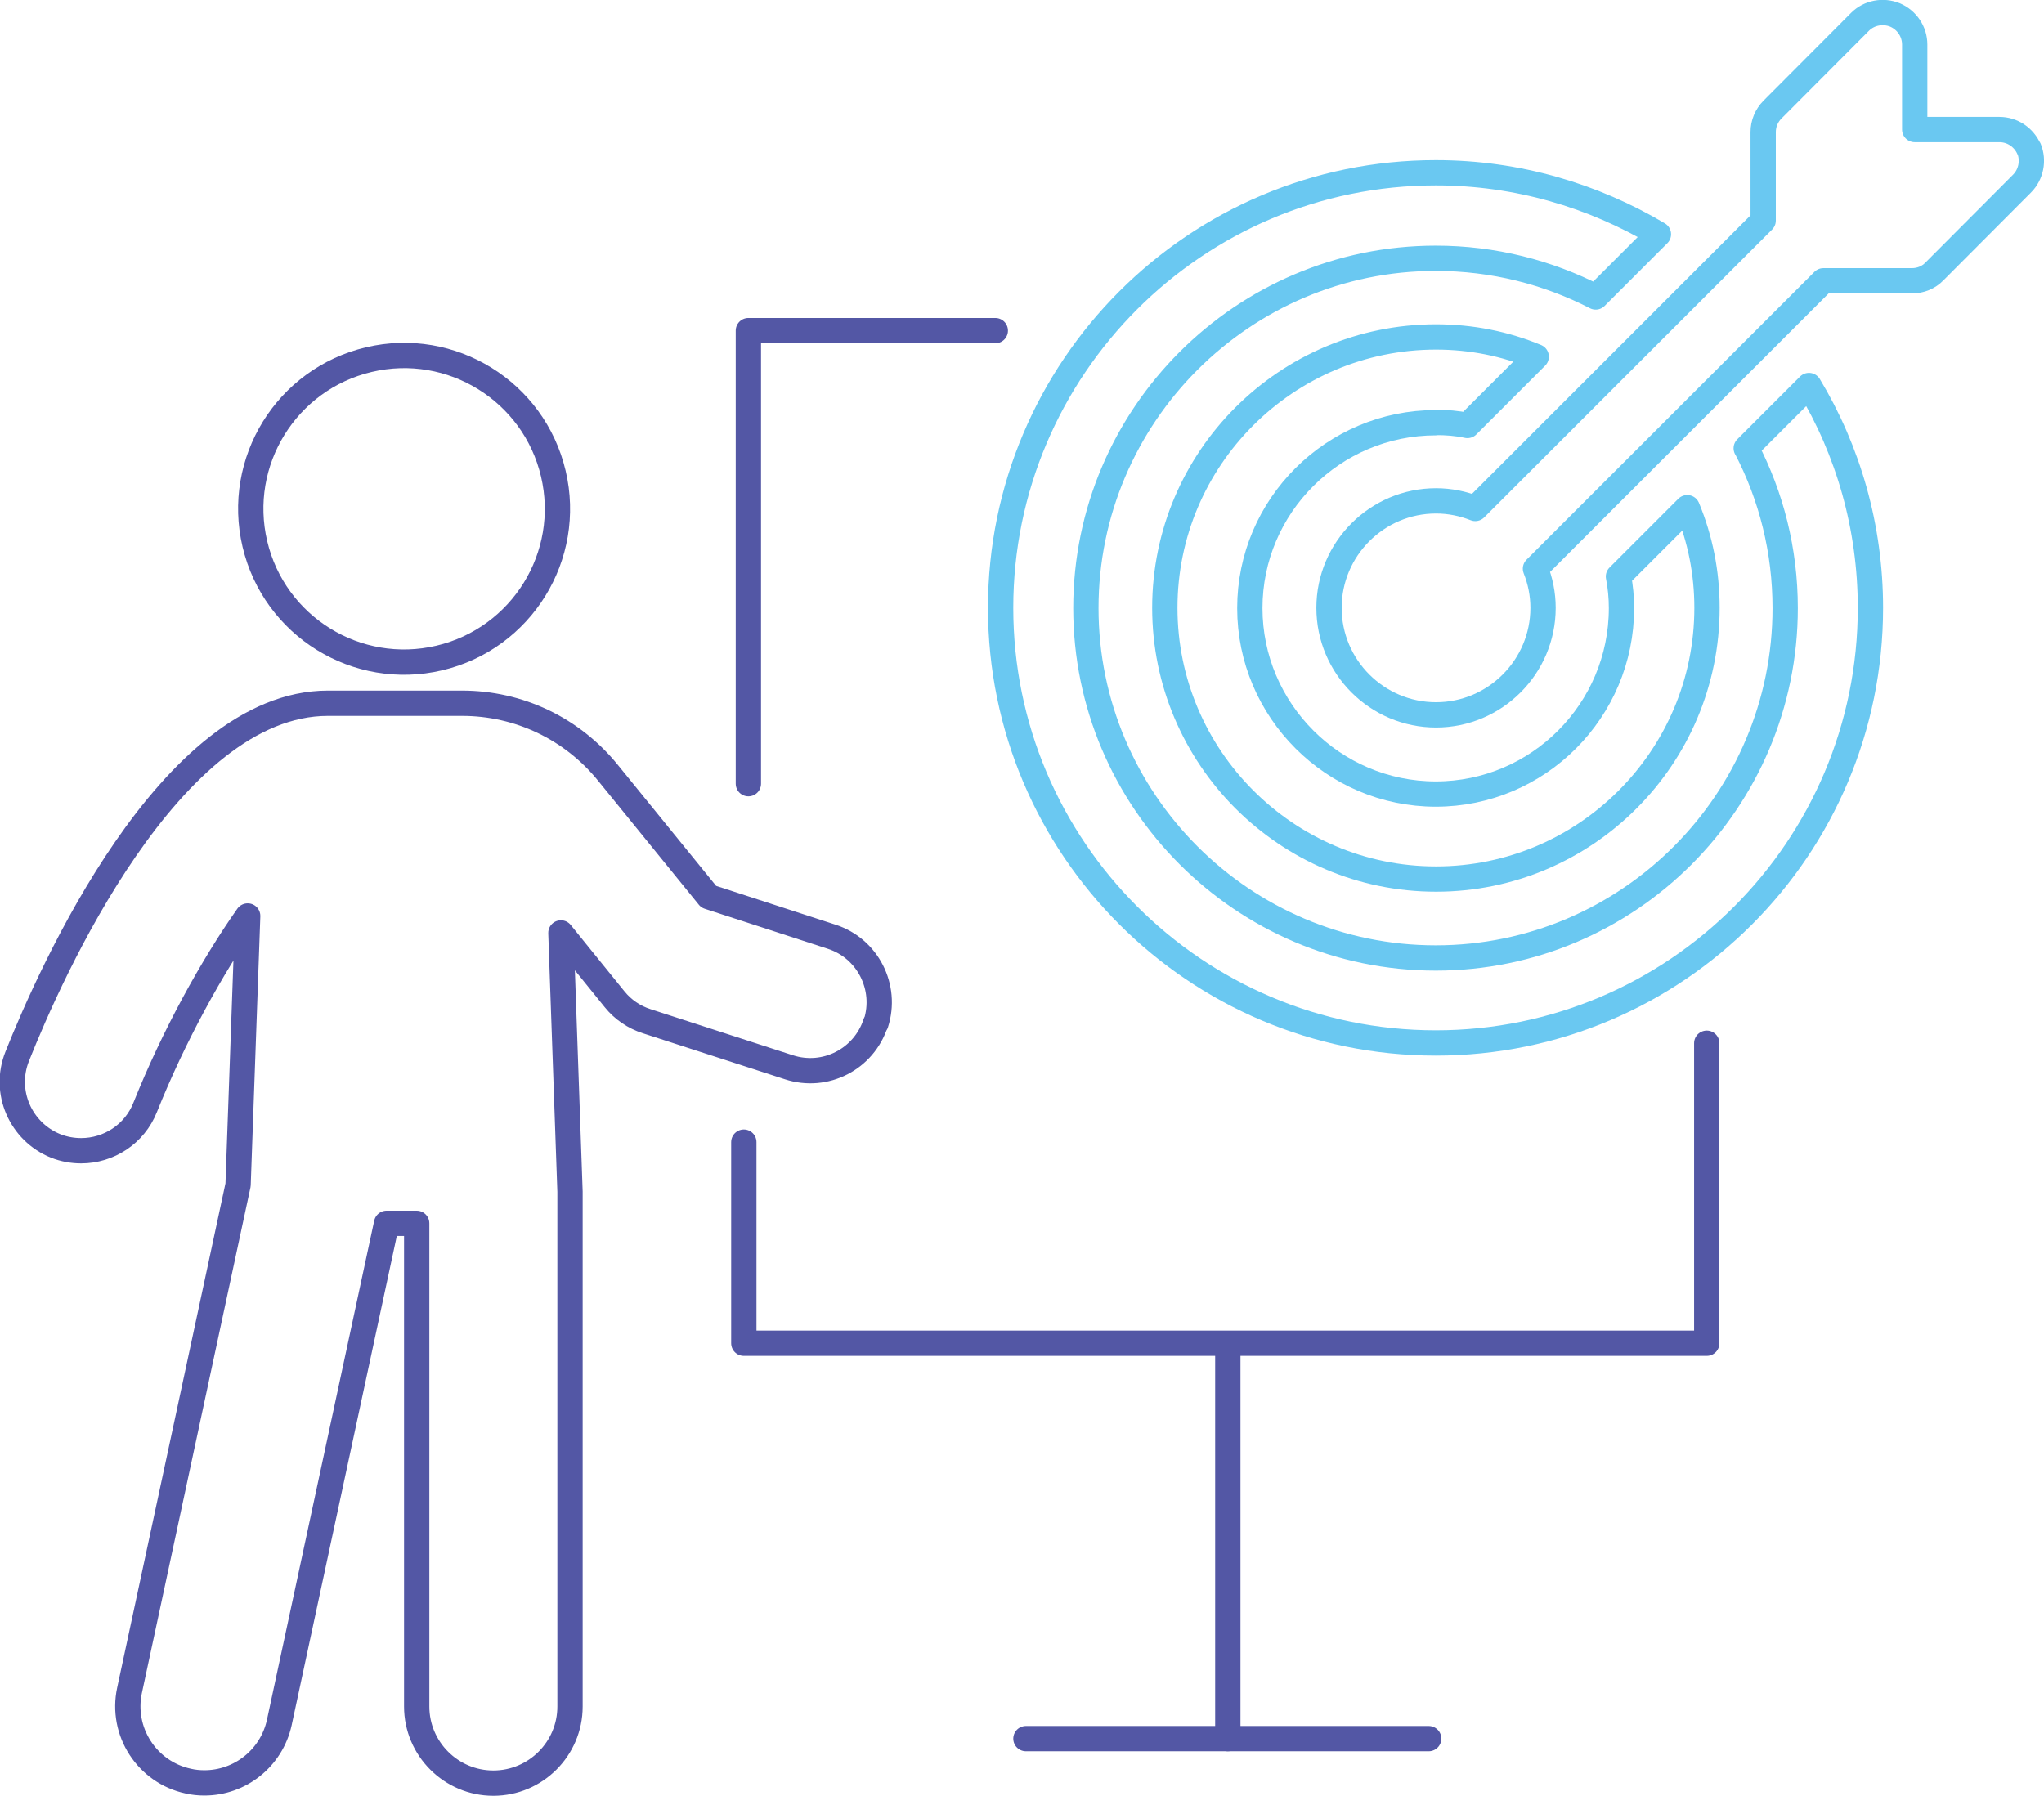
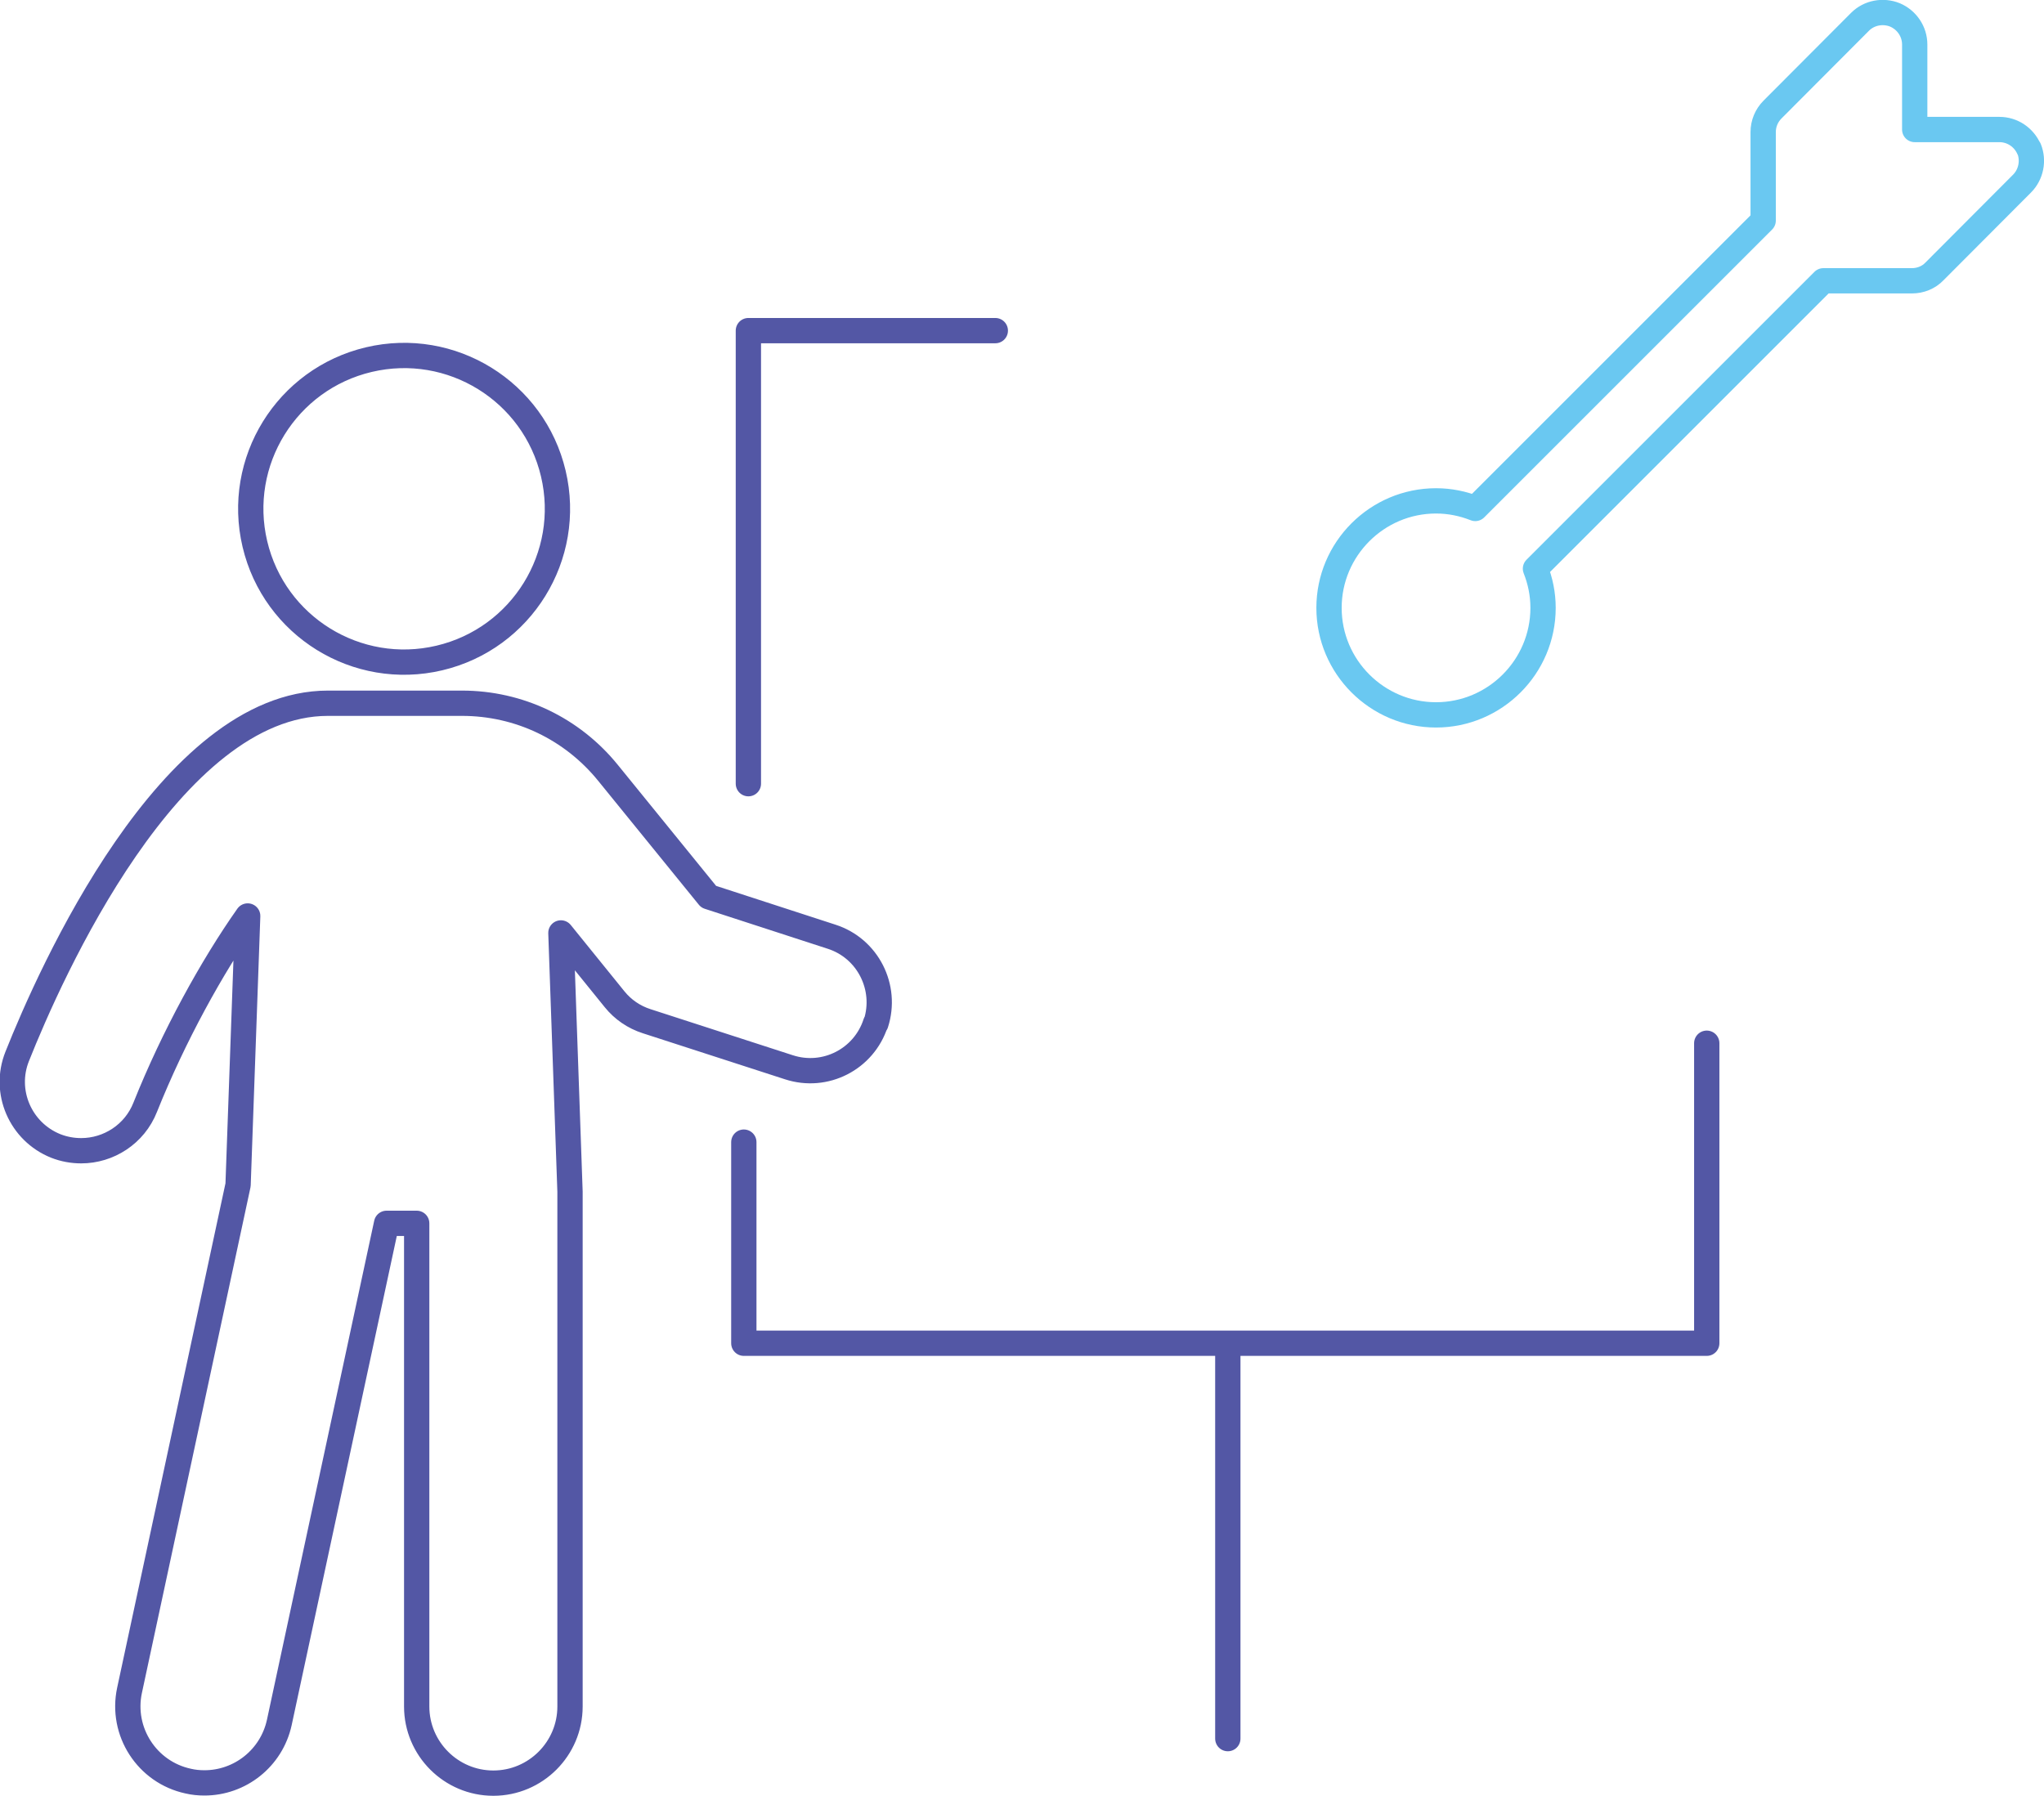
<svg xmlns="http://www.w3.org/2000/svg" id="Layer_2" viewBox="0 0 80.79 71">
  <defs>
    <style>
      .cls-1 {
        stroke: #6ac8f1;
      }

      .cls-1, .cls-2 {
        fill: none;
        stroke-linecap: round;
        stroke-linejoin: round;
      }

      .cls-2 {
        stroke: #5357a5;
      }
    </style>
  </defs>
  <g id="Layer_1-2" data-name="Layer_1">
    <g>
      <path class="cls-2" d="M34.62,40.46c.46-1.43-.32-2.97-1.75-3.43l-4.86-1.58-3.98-4.9c-1.42-1.75-3.52-2.75-5.77-2.75h-5.3c-6.24,0-10.98,10.69-12.28,13.96-.56,1.4.13,2.98,1.52,3.54.33.13.67.19,1.01.19,1.08,0,2.11-.65,2.53-1.72,1.12-2.8,2.64-5.56,4.05-7.56l-.38,10.63-4.29,19.98c-.35,1.63.69,3.24,2.32,3.59.21.05.43.07.64.07,1.4,0,2.65-.97,2.96-2.39l4.24-19.73h1.19v19.1c0,1.67,1.36,3.03,3.03,3.03s3.03-1.36,3.03-3.03v-20.35s-.36-10.23-.36-10.23l2.12,2.62c.33.41.77.71,1.27.87l5.62,1.82c1.44.47,2.97-.32,3.43-1.75Z" />
      <circle class="cls-2" cx="15.97" cy="20.11" r="6.06" transform="translate(-4.19 4.21) rotate(-13.28)" />
-       <path class="cls-1" d="M69.03,17.73c.98,1.89,1.53,4.03,1.53,6.31,0,7.62-6.19,13.83-13.81,13.83s-13.83-6.21-13.83-13.83,6.21-13.83,13.83-13.83c2.28,0,4.44.56,6.32,1.53l2.48-2.48c-2.58-1.53-5.58-2.43-8.8-2.43-9.49,0-17.2,7.72-17.2,17.2s7.71,17.2,17.2,17.2,17.18-7.71,17.18-17.2c0-3.2-.88-6.22-2.43-8.79l-2.48,2.48Z" />
-       <path class="cls-1" d="M56.75,16.7c.42,0,.84.03,1.25.12l2.72-2.72c-1.23-.51-2.56-.78-3.96-.78-5.92,0-10.72,4.81-10.72,10.71s4.81,10.72,10.72,10.72,10.71-4.81,10.71-10.72c0-1.4-.27-2.73-.78-3.96l-2.72,2.72c.08.4.12.83.12,1.25,0,4.05-3.29,7.35-7.34,7.35s-7.35-3.31-7.35-7.35,3.3-7.33,7.35-7.33Z" />
      <path class="cls-1" d="M80.2,5.9c-.2-.47-.66-.78-1.17-.78h-3.35V1.76c0-.51-.31-.97-.78-1.17-.47-.19-1.02-.09-1.38.27l-3.46,3.47c-.24.24-.37.56-.37.89v3.5l-11.38,11.38c-.48-.19-1-.3-1.55-.3-2.33,0-4.23,1.9-4.23,4.23s1.9,4.23,4.23,4.23,4.23-1.9,4.23-4.23c0-.55-.11-1.07-.3-1.55l11.38-11.38h3.5c.34,0,.66-.13.89-.37l3.46-3.47c.36-.36.47-.91.28-1.38Z" />
      <polyline class="cls-2" points="39.34 13.07 29.58 13.07 29.58 30.98" />
      <polyline class="cls-2" points="29.4 45.15 29.4 53.1 67.46 53.1 67.46 41.24" />
-       <line class="cls-2" x1="40.55" y1="68.73" x2="56.47" y2="68.73" />
      <line class="cls-2" x1="48.53" y1="53.29" x2="48.53" y2="68.73" />
    </g>
  </g>
</svg>